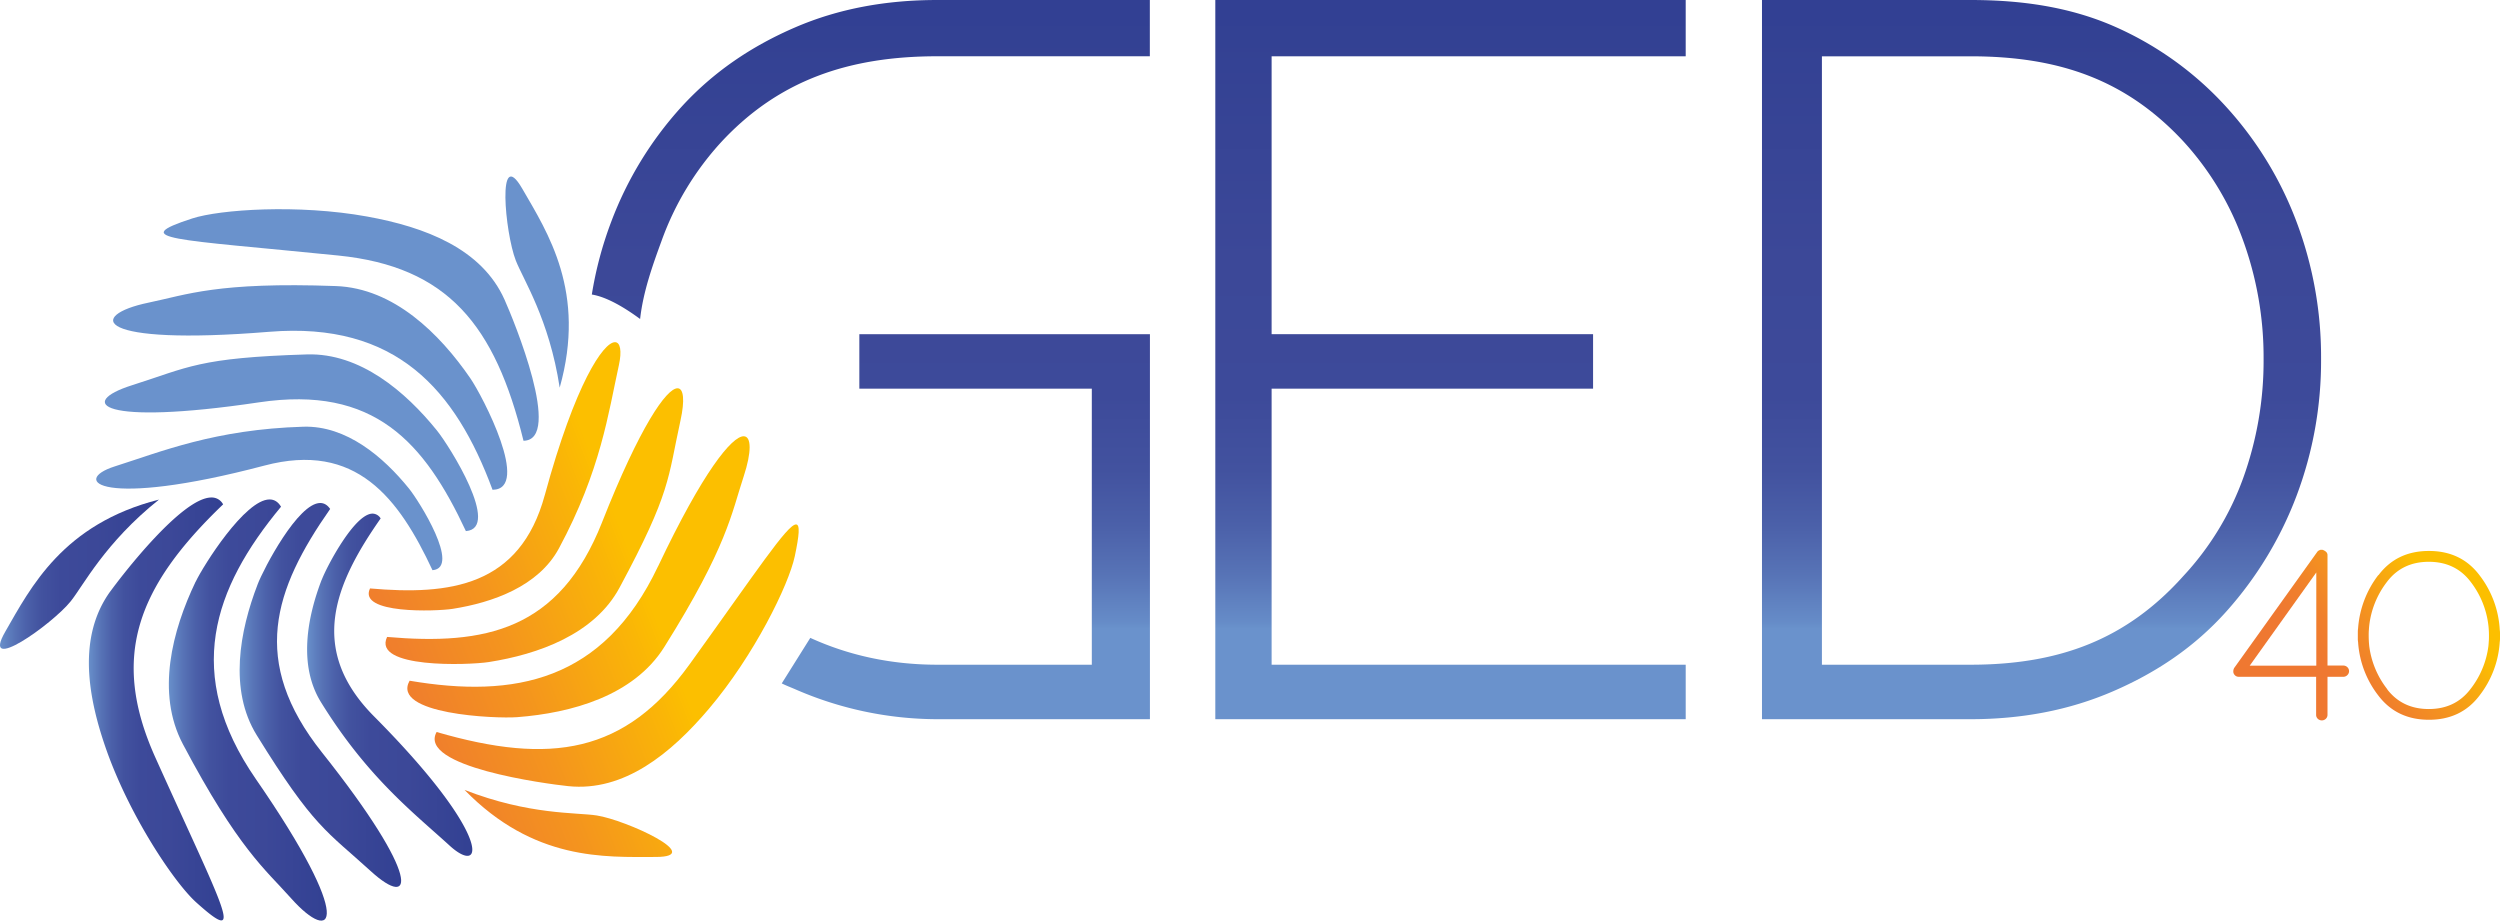
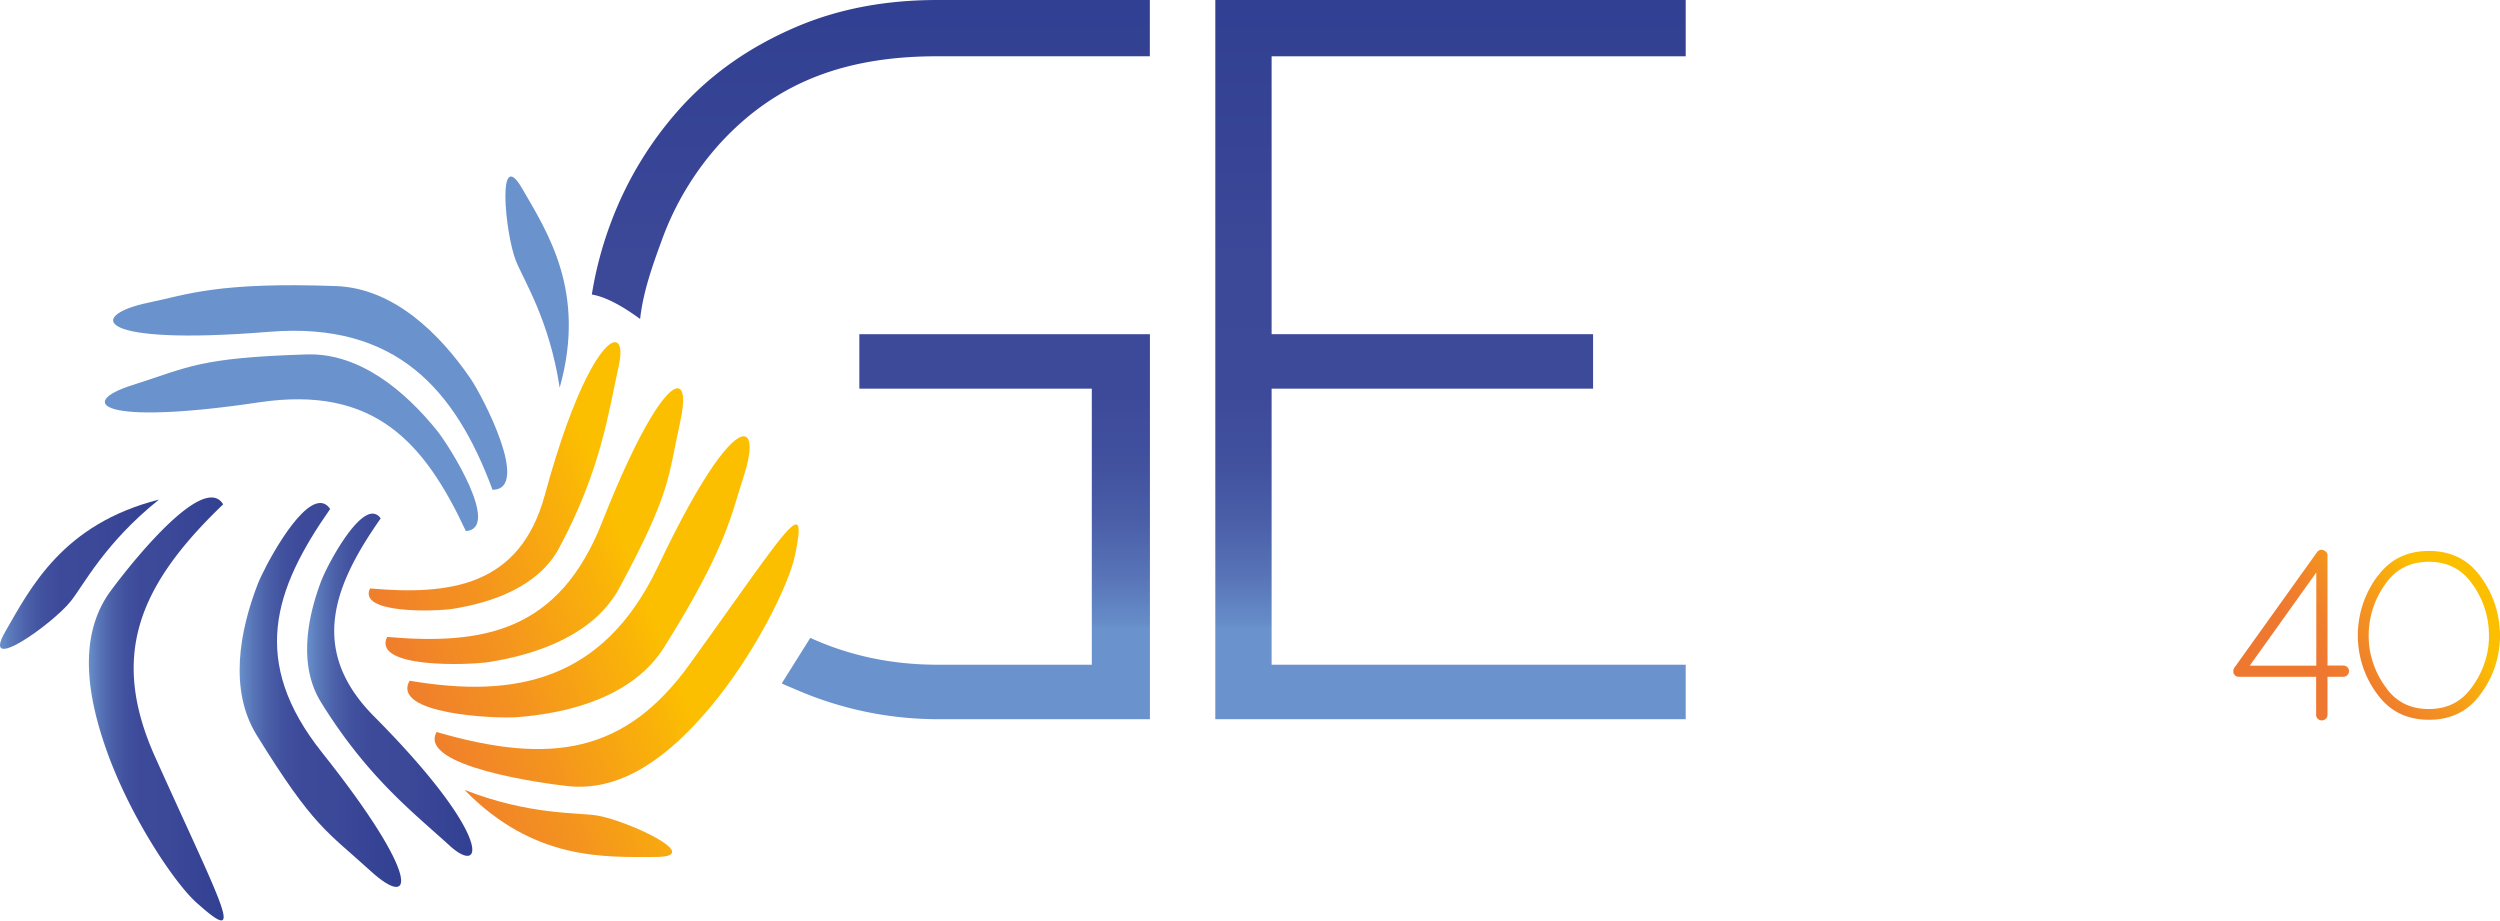
<svg xmlns="http://www.w3.org/2000/svg" xmlns:xlink="http://www.w3.org/1999/xlink" viewBox="0 0 1376.52 506.89">
  <defs>
    <linearGradient id="a" x1="798.66" y1="346.33" x2="798.66" y2="9.5" gradientUnits="userSpaceOnUse">
      <stop offset="0" stop-color="#6a92cc" />
      <stop offset="0.01" stop-color="#668cc8" />
      <stop offset="0.09" stop-color="#5773b6" />
      <stop offset="0.17" stop-color="#4b60a9" />
      <stop offset="0.26" stop-color="#42529f" />
      <stop offset="0.38" stop-color="#3d4a9a" />
      <stop offset="0.6" stop-color="#3c4898" />
      <stop offset="0.97" stop-color="#334193" />
      <stop offset="1" stop-color="#324093" />
    </linearGradient>
    <linearGradient id="b" x1="1124.09" y1="346.33" x2="1124.09" y2="9.5" xlink:href="#a" />
    <linearGradient id="c" x1="479.51" y1="346.33" x2="479.51" y2="9.5" xlink:href="#a" />
    <linearGradient id="d" x1="531.81" y1="346.33" x2="531.81" y2="9.5" xlink:href="#a" />
    <linearGradient id="e" x1="1341.53" y1="301.16" x2="1270.14" y2="356.07" gradientUnits="userSpaceOnUse">
      <stop offset="0" stop-color="#fcbf00" />
      <stop offset="0.16" stop-color="#fcbf00" />
      <stop offset="0.24" stop-color="#fab507" />
      <stop offset="0.56" stop-color="#f4941e" />
      <stop offset="0.82" stop-color="#f07f2c" />
      <stop offset="1" stop-color="#ef7831" />
    </linearGradient>
    <linearGradient id="f" x1="1363.5" y1="329.72" x2="1292.11" y2="384.63" xlink:href="#e" />
    <linearGradient id="g" x1="424.39" y1="408.84" x2="228.53" y2="485.72" xlink:href="#e" />
    <linearGradient id="h" x1="357.51" y1="238.45" x2="161.65" y2="315.34" xlink:href="#e" />
    <linearGradient id="i" x1="402.76" y1="353.72" x2="206.89" y2="430.6" xlink:href="#e" />
    <linearGradient id="j" x1="384.28" y1="306.65" x2="188.41" y2="383.53" xlink:href="#e" />
    <linearGradient id="k" x1="370.56" y1="271.7" x2="174.69" y2="348.58" xlink:href="#e" />
    <linearGradient id="l" x1="0" y1="316.16" x2="87.55" y2="316.16" xlink:href="#a" />
    <linearGradient id="m" x1="169.08" y1="377.01" x2="260.06" y2="377.01" xlink:href="#a" />
    <linearGradient id="n" x1="48.92" y1="390.35" x2="123.11" y2="390.35" xlink:href="#a" />
    <linearGradient id="o" x1="92.98" y1="390.91" x2="179.97" y2="390.91" xlink:href="#a" />
    <linearGradient id="p" x1="131.94" y1="382.69" x2="220.88" y2="382.69" xlink:href="#a" />
  </defs>
  <polygon points="703.13 0 669.16 0 669.16 396 928.16 396 928.16 366 700.16 366 700.16 214 877.16 214 877.16 184 700.16 184 700.16 31 928.16 31 928.16 0 703.13 0" fill="url(#a)" />
-   <path d="M1003.16,31h81.74c49,0,85.84,13,117.31,46.87a161.58,161.58,0,0,1,32.8,54.34,188.58,188.58,0,0,1,11.34,65.33,190.31,190.31,0,0,1-11.34,66,157.93,157.93,0,0,1-32.8,53.58C1171.14,351.81,1134.35,366,1084.9,366h-81.74Zm-33-31V396H1084.9c28.2,0,54.35-4.91,78.47-15.33s45-24.45,62.54-44.06a203.33,203.33,0,0,0,38.62-63.69A210.84,210.84,0,0,0,1278,197.55a210.82,210.82,0,0,0-13.49-75.36A196.33,196.33,0,0,0,1225.91,59a182.17,182.17,0,0,0-62.54-44.79C1139.25,3.82,1113.1,0,1084.9,0Z" fill="url(#b)" />
  <path d="M516.16,0C488,0,461.8,4.71,437.69,15.13s-45,24.57-62.55,43.79a197,197,0,0,0-38.62,63.25,204.24,204.24,0,0,0-10.66,40c8.26,1.34,18,7.15,26.59,13.47,1.66-14.93,6.77-29.27,11.86-43.16a161,161,0,0,1,32.8-54.25c31.47-33.91,70-47.25,119-47.25h117V0Z" fill="url(#c)" />
  <path d="M473.16,184v30h128V366h-85c-25.83,0-49.17-5.27-70-14.78l-15.72,25.07c2.37,1.18,4.78,2.09,7.22,3.14A196.22,196.22,0,0,0,516.16,396h117V184Z" fill="url(#d)" />
  <path d="M1275.37,315.2v51.31h-36.65Zm3.3-12.47h-1a6.53,6.53,0,0,0-1,.44,2.29,2.29,0,0,0-.8.74l-45.74,63.92a5.43,5.43,0,0,0-.3.73,2.94,2.94,0,0,0-.14.88,2.75,2.75,0,0,0,.73,2.2,2.79,2.79,0,0,0,2.2,1h42.66v20.79a3,3,0,0,0,1,2.42,3.21,3.21,0,0,0,4.26,0,3,3,0,0,0,1-2.42V372.66h8.5a3.2,3.2,0,0,0,2.49-1,3,3,0,0,0,0-4.25,3.2,3.2,0,0,0-2.49-.95h-8.5V305.67a2.4,2.4,0,0,0-.88-1.91,5.68,5.68,0,0,0-1.76-1Z" fill="url(#e)" />
  <path d="M1314.51,379.55a48.31,48.31,0,0,1-10-23.89c-.1-1-.17-1.93-.22-2.86s-.07-1.88-.07-2.86,0-1.78.07-2.71.12-1.83.22-2.71a48.17,48.17,0,0,1,9.82-24.19q8.36-11,23-11t23,11a48.17,48.17,0,0,1,9.82,24.19c.1.88.17,1.78.22,2.71s.07,1.83.07,2.71,0,1.93-.07,2.86-.12,1.88-.22,2.86a48.31,48.31,0,0,1-10,23.89q-8.36,10.86-22.87,10.85t-22.87-10.85m-4.91-62.89A54.61,54.61,0,0,0,1298.38,346a13.76,13.76,0,0,0-.14,2v3.74a10.44,10.44,0,0,0,.14,1.76,53.52,53.52,0,0,0,11.15,29.47q10.11,13.33,27.85,13.34t27.85-13.34a53.52,53.52,0,0,0,11.15-29.47,11.6,11.6,0,0,0,.14-1.76v-3.3a11.21,11.21,0,0,0-.14-1.69,53.9,53.9,0,0,0-11-29.83q-10.11-13.56-28-13.56-17.73,0-27.78,13.34" fill="url(#f)" />
  <path d="M361,471.85c28,0-16.25-20.32-32.43-22.85-11.09-1.73-37.24-.18-72.81-14.08C294,474.1,333,471.88,361,471.85" fill="url(#g)" />
  <path d="M299.94,272.67C286.25,323,247.53,327.83,203.73,324c-6.78,14.23,36.54,12.64,45.47,11.24,22.05-3.46,47.29-12.38,58.56-33.32,23.07-42.89,27.25-74.77,33-100.84,1.74-7.91.77-12.67-2.14-12.67-6.34,0-21.89,22.58-38.66,84.23" fill="url(#h)" />
  <path d="M379.81,365.61C344.26,415,303.29,421.32,240.4,403.05c-10.66,19.07,60.09,28.52,72.5,29.81,30.63,3.17,56.43-17.8,77.52-42.7,24.82-29.3,43.86-68.09,47.2-83.9,2.48-11.73,2.95-17.5.68-17.5-4.82,0-22,26.22-58.49,76.85" fill="url(#i)" />
  <path d="M362.33,311.81c-30.05,63.45-79,72.82-136.8,63-10.36,18.48,47.33,21,59.33,20.06,29.6-2.29,64-11.61,80.93-38.66,34.73-55.39,37-73.67,43.68-93.88,4.4-13.32,4.35-22.13,0-22.12-6.45,0-22.31,19.24-47.13,71.63" fill="url(#j)" />
  <path d="M331.54,287.49c-23.56,59.74-64.49,67.89-118.4,63.21-8.34,17.51,45,15.55,56,13.83,27.13-4.25,58.19-15.23,72-41,28.4-52.77,26.48-59.92,33.54-92,2.45-11.15,1.77-17.74-1.63-17.74-6,0-20.65,20.79-41.52,73.7" fill="url(#k)" />
  <path d="M308.17,213.45c-5.75-37.76-20.16-59.63-24.2-70.09-5.91-15.28-10.44-63.73,3.57-39.51s35.47,56.93,20.63,109.6" fill="#6a92cc" />
-   <path d="M238.15,314c-18.61-39.84-42.13-71-92.59-57.64-90.12,23.78-106.92,8.23-82.37.44,25.45-8.07,55.15-20.4,103.82-21.85,23.78-.72,44.12,16.68,58.14,34,5.68,7,28.72,43.76,13,45-4.37-9.37,1.91-.15,0,0" fill="#6a92cc" />
-   <path d="M288.24,242.68c-15.62-63.6-41.6-95.91-102.12-102-91.22-9.2-116-8.76-80.31-20.39,15.37-5,58.48-7.92,96.26-1.08,32.12,5.81,63.18,17.68,75.74,45.79,5.1,11.39,32.28,77.38,10.43,77.69-2.44-14.84,2.66,0,0,0" fill="#6a92cc" />
  <path d="M271.2,269.69c-20.38-55-53-92.69-122.94-87-96.87,7.89-100.47-9-66.44-16.06,20.85-4.31,37.81-11.5,103.14-9.12,31.91,1.17,57.16,26.27,74,50.76,6.81,9.93,33.47,61.14,12.29,61.41-4.79-12.93,2.58,0,0,0" fill="#6a92cc" />
  <path d="M256.54,292.46c-22.9-49-50.42-80.4-113.94-70.93-87.92,13.1-100.25.2-70-9.39,31.32-9.93,36.54-15.16,96.44-17,29.26-.87,54.29,20.53,71.54,41.9,7,8.66,35.33,53.85,16,55.38-5.39-11.52,2.35-.19,0,0" fill="#6a92cc" />
  <path d="M2.94,347.73c-14,24.23,25.73-3.91,36-16.66,7-8.73,18.77-32.15,48.6-56-53,13.48-70.64,48.43-84.61,72.67" fill="url(#l)" />
  <path d="M177.12,319.21c-8,20.83-12.92,47.14-.42,67.37,25.6,41.43,51.12,61,70.84,79,19,17.37,24.09-5-41.57-71.12-36.77-37-21.58-73,3.62-109a5.29,5.29,0,0,0-4.43-2.66c-9.94,0-25.25,29.19-28,36.42" fill="url(#m)" />
  <path d="M60.76,325.58C42.7,350.52,48,383.35,59,414.07c13,36.14,37.05,72,49.07,82.82,27.91,25.08,15.14,3.86-22.5-79.74-25-55.46-10-94.12,37.28-139.44a7.1,7.1,0,0,0-6.44-3.79c-16.27,0-49.33,43-55.62,51.66" fill="url(#n)" />
-   <path d="M107.7,320.3c-12.82,26.79-21.93,61.21-7,89.43,30.6,57.77,45.3,68.86,59.47,84.76,23.1,26,35.95,14.37-19.32-65.57C101,371.17,117.3,324.1,154.74,279c-1.68-2.82-3.84-4-6.31-4-13.5,0-36.34,36.21-40.73,45.38" fill="url(#o)" />
  <path d="M141.83,321.82c-9.88,25.62-15.9,58-.52,82.9,31.51,51,38.65,52.88,62.91,75,23.41,21.37,28.42,4.24-26.89-65.36-40-50.27-26.55-89.79,4.46-134.13-1.57-2.28-3.42-3.28-5.46-3.28-12.23,0-31.07,35.93-34.5,44.83" fill="url(#p)" />
</svg>